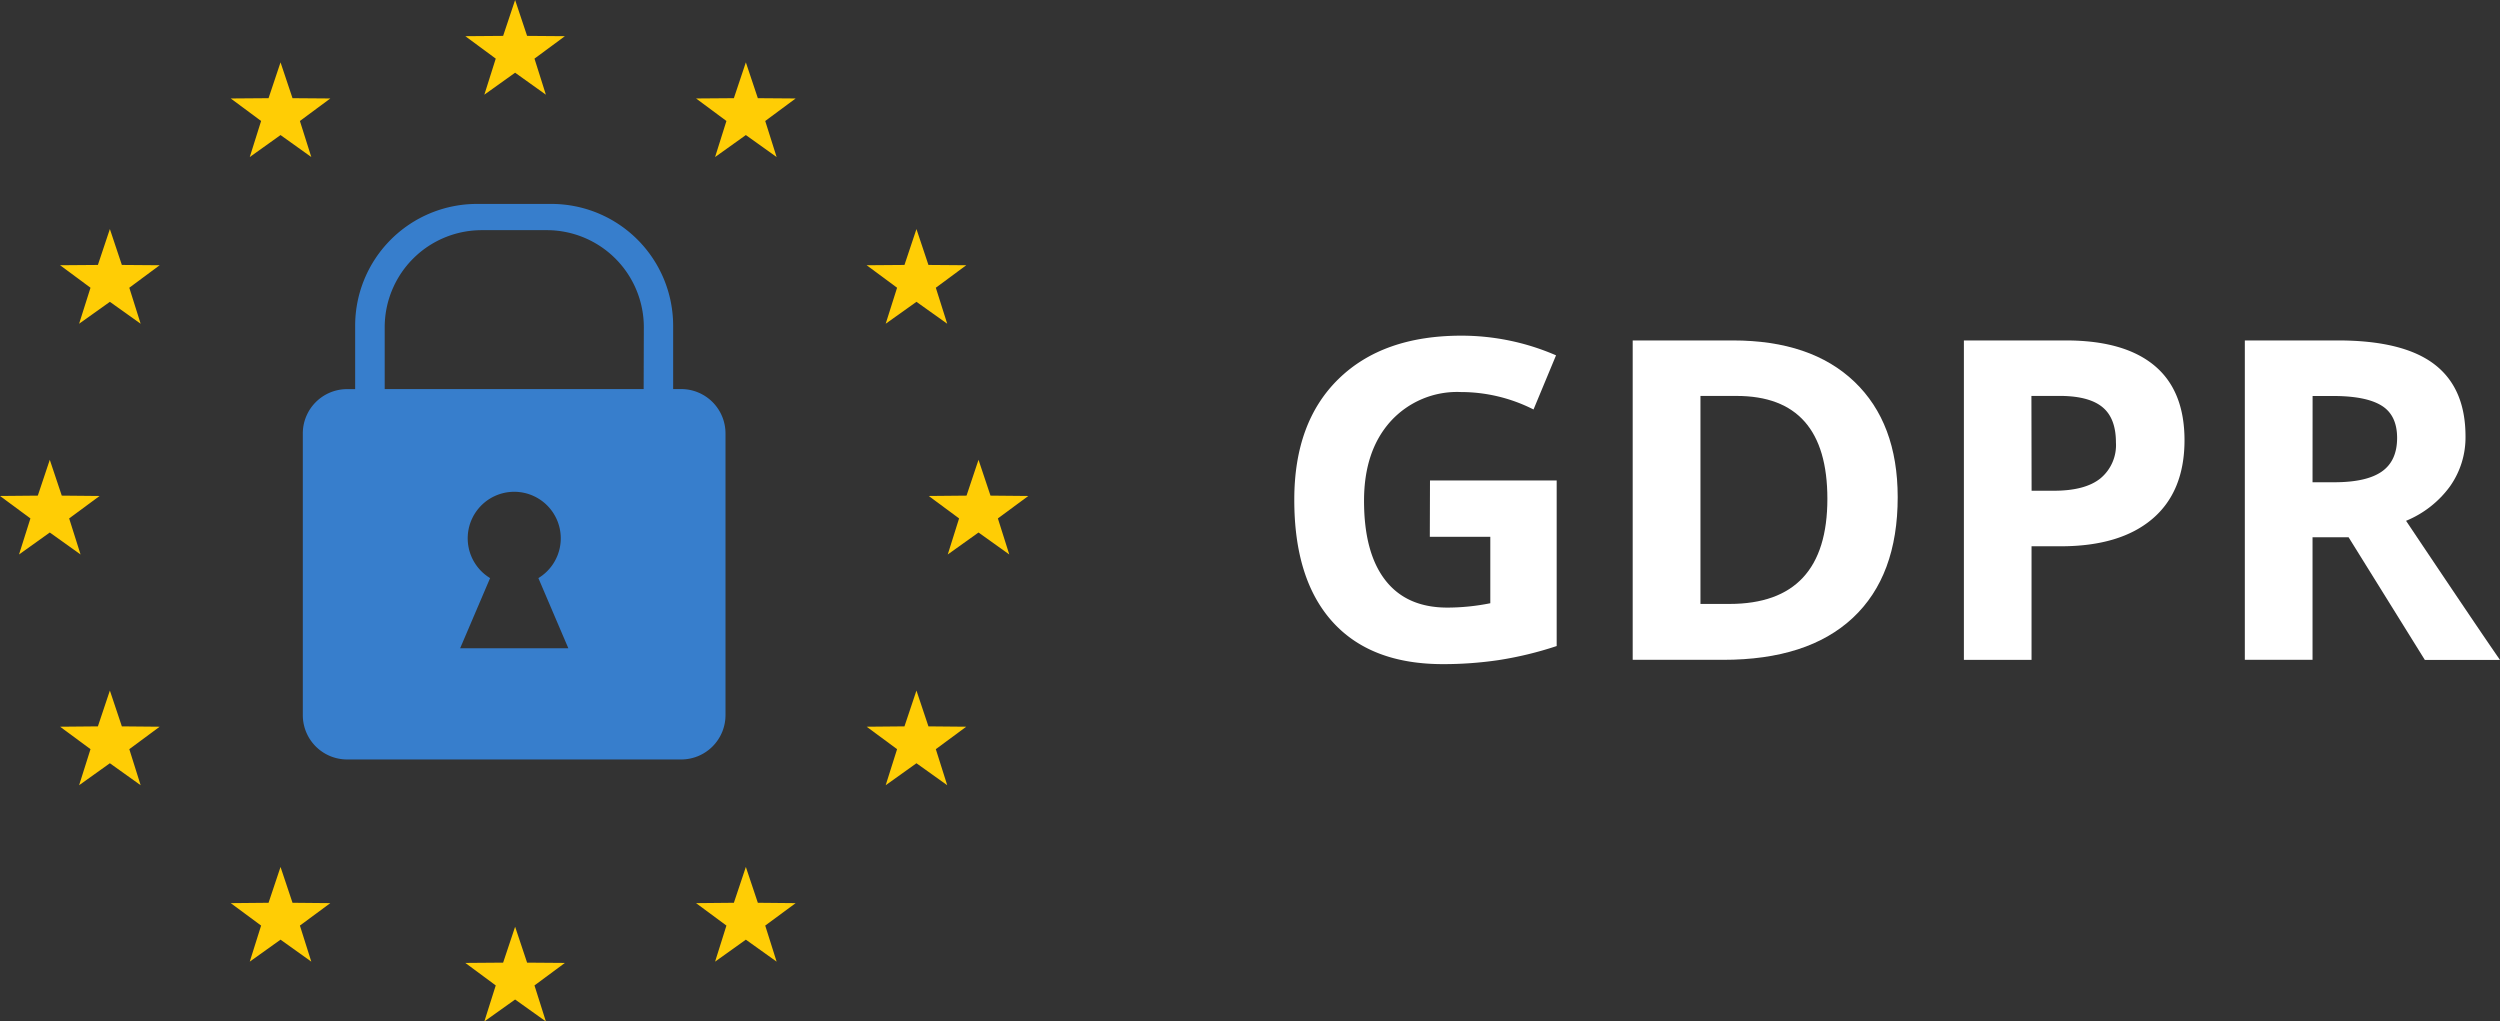
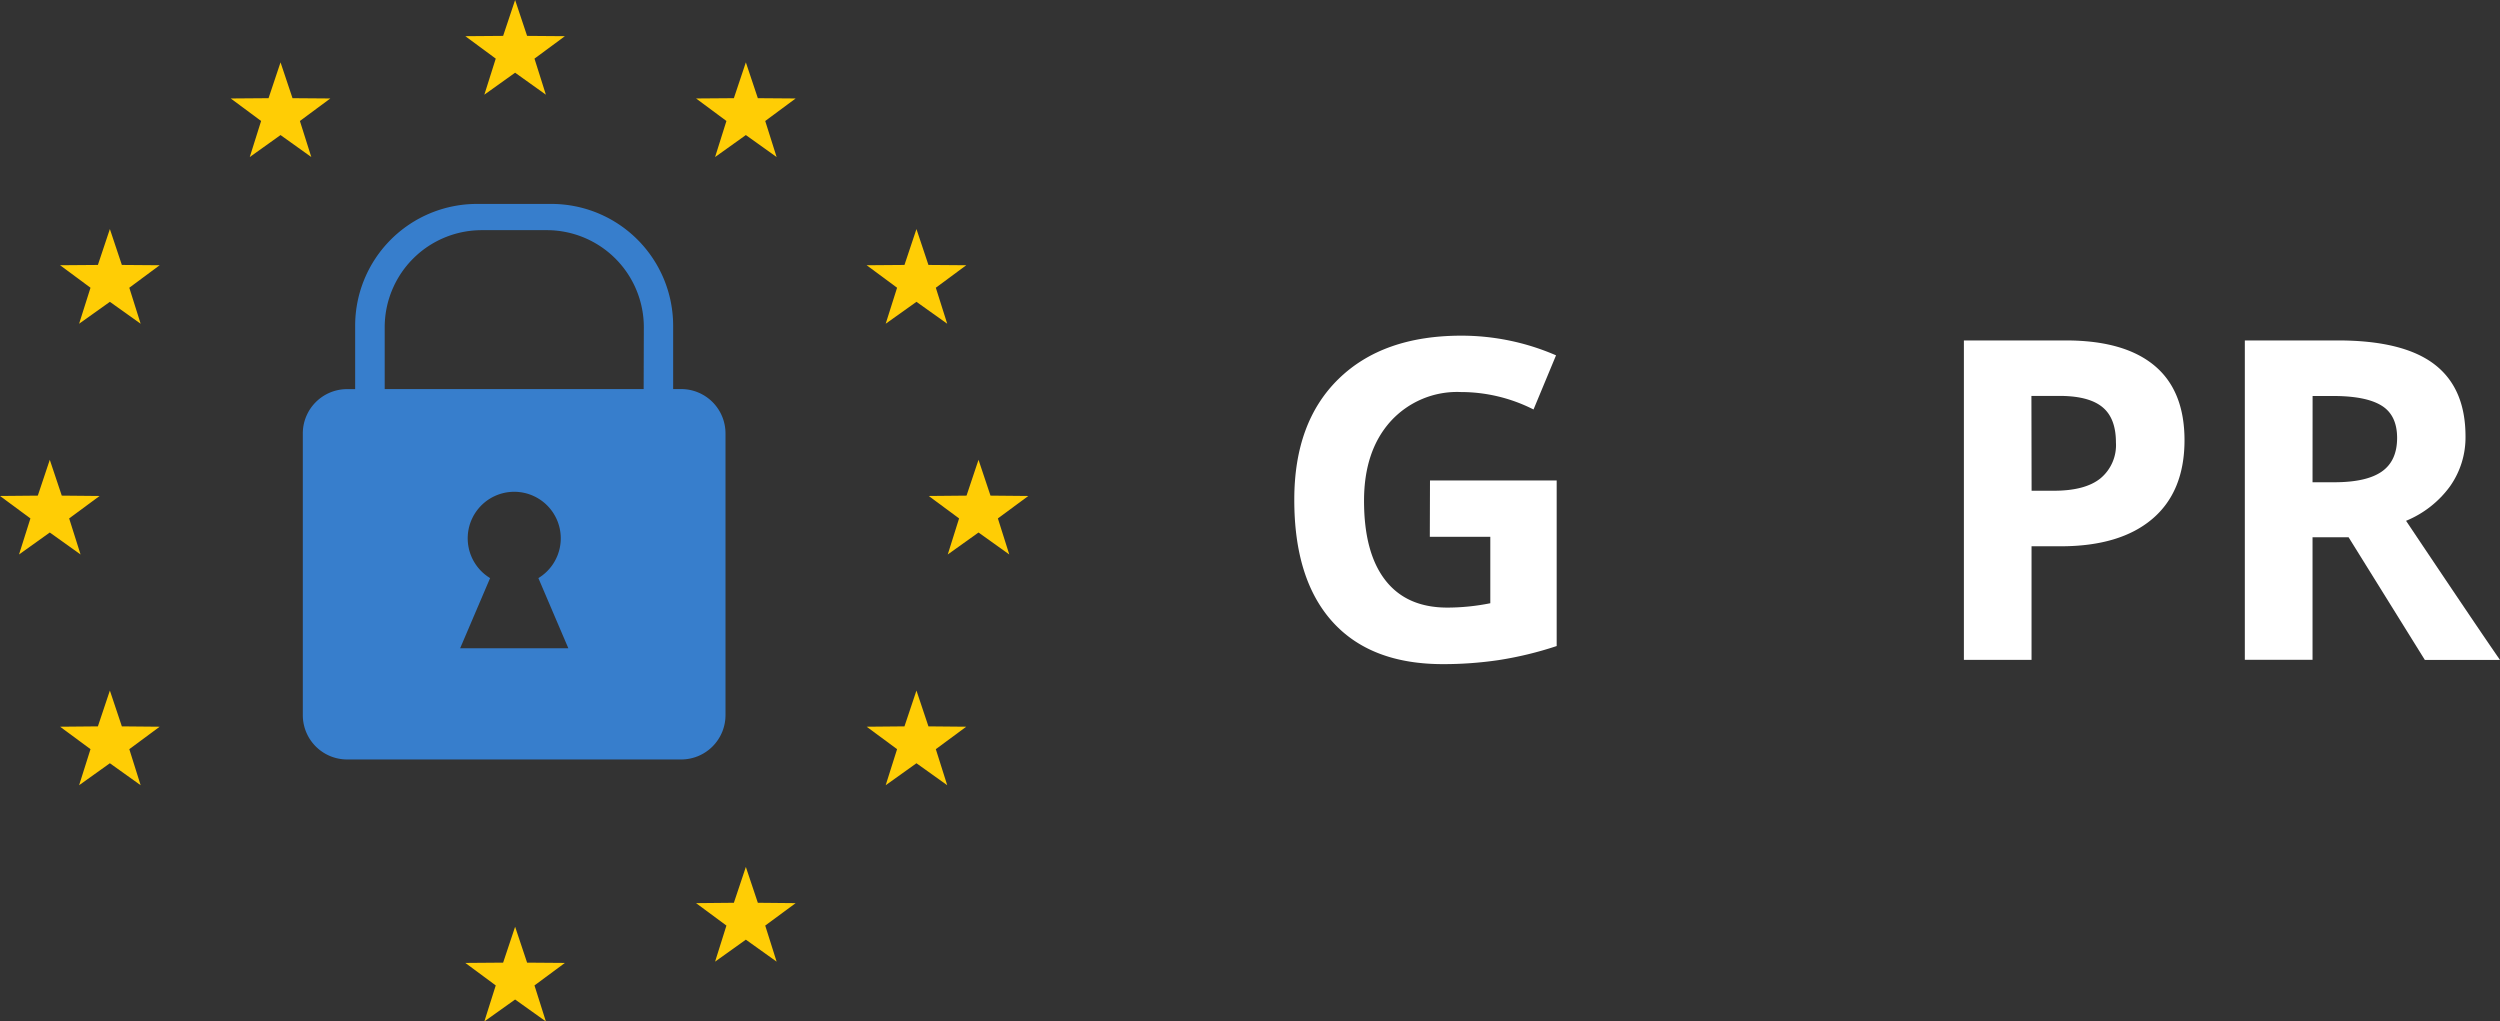
<svg xmlns="http://www.w3.org/2000/svg" viewBox="0 0 429.81 175.61">
  <rect x="0" y="0" width="429.81" height="175.61" fill="#333333" stroke="none" />
  <defs>
    <style>.cls-1{fill:#377ecc;}.cls-2{fill:#ffcd05;}.cls-3{fill:#fff;}</style>
  </defs>
  <title>gdpr</title>
  <g id="Слой_2" data-name="Слой 2">
    <g id="svg2566">
      <path class="cls-1" d="M117.11,66.89h-1.38V56A20.94,20.94,0,0,0,94.79,35.06H82A20.94,20.94,0,0,0,61.06,56v10.9H59.68a7.62,7.62,0,0,0-7.62,7.62v48.43a7.62,7.62,0,0,0,7.62,7.62h57.43a7.62,7.62,0,0,0,7.62-7.62V74.51A7.62,7.62,0,0,0,117.11,66.89Zm-38,44.56,5.15-12.06a8,8,0,1,1,8.3,0l5.15,12.06Zm31.55-44.56H66.14V56.25A16.69,16.69,0,0,1,82.83,39.57H94a16.69,16.69,0,0,1,16.69,16.69Z" />
      <polygon class="cls-2" points="88.56 0 90.62 6.17 97.12 6.22 91.89 10.08 93.85 16.28 88.56 12.5 83.27 16.28 85.23 10.08 80 6.22 86.5 6.17 88.56 0" />
      <polygon class="cls-2" points="128.23 10.72 130.29 16.88 136.79 16.93 131.56 20.8 133.52 27 128.23 23.22 122.94 27 124.89 20.8 119.67 16.93 126.17 16.88 128.23 10.72" />
      <polygon class="cls-2" points="157.56 39.38 159.62 45.55 166.12 45.6 160.89 49.47 162.85 55.66 157.56 51.89 152.27 55.66 154.23 49.47 149 45.6 155.5 45.55 157.56 39.38" />
      <polygon class="cls-2" points="48.23 10.72 50.29 16.88 56.79 16.93 51.56 20.8 53.52 27 48.23 23.22 42.94 27 44.89 20.8 39.67 16.93 46.17 16.88 48.23 10.72" />
      <polygon class="cls-2" points="18.89 39.38 20.95 45.55 27.45 45.6 22.23 49.47 24.18 55.66 18.89 51.89 13.6 55.66 15.56 49.47 10.33 45.6 16.83 45.55 18.89 39.38" />
      <polygon class="cls-2" points="8.56 79.05 10.62 85.21 17.12 85.27 11.89 89.13 13.85 95.33 8.56 91.55 3.27 95.33 5.23 89.13 0 85.27 6.5 85.21 8.56 79.05" />
      <polygon class="cls-2" points="18.89 118.72 20.95 124.88 27.45 124.94 22.23 128.8 24.18 135 18.89 131.22 13.6 135 15.56 128.8 10.33 124.94 16.83 124.88 18.89 118.72" />
-       <polygon class="cls-2" points="48.23 149.05 50.29 155.21 56.79 155.27 51.56 159.13 53.52 165.33 48.23 161.55 42.94 165.33 44.89 159.13 39.67 155.27 46.17 155.21 48.23 149.05" />
      <polygon class="cls-2" points="88.56 159.33 90.62 165.5 97.12 165.55 91.89 169.42 93.85 175.61 88.56 171.84 83.27 175.61 85.23 169.42 80 165.55 86.5 165.5 88.56 159.33" />
      <polygon class="cls-2" points="128.23 149.05 130.29 155.21 136.79 155.27 131.56 159.13 133.52 165.33 128.23 161.55 122.94 165.33 124.89 159.13 119.67 155.27 126.17 155.21 128.23 149.05" />
      <polygon class="cls-2" points="157.56 118.72 159.62 124.88 166.12 124.94 160.89 128.8 162.85 135 157.56 131.22 152.27 135 154.23 128.8 149 124.94 155.5 124.88 157.56 118.72" />
      <polygon class="cls-2" points="168.23 79.05 170.29 85.21 176.79 85.27 171.56 89.13 173.52 95.33 168.23 91.55 162.94 95.33 164.89 89.13 159.67 85.27 166.17 85.21 168.23 79.05" />
      <path class="cls-3" d="M245.85,82.6h21.78v28.47a61.32,61.32,0,0,1-10,2.42,65,65,0,0,1-9.56.69q-12.43,0-19-7.3t-6.55-21q0-13.3,7.61-20.73t21.09-7.44a40.8,40.8,0,0,1,16.3,3.38l-3.87,9.31a27.64,27.64,0,0,0-12.51-3,15.45,15.45,0,0,0-12.09,5.07q-4.54,5.07-4.54,13.63,0,8.94,3.66,13.65t10.65,4.71a37.66,37.66,0,0,0,7.4-.75V92.29h-10.4Z" />
-       <path class="cls-3" d="M326.26,85.46q0,13.56-7.72,20.77t-22.29,7.21H280.7V58.53h17.24q13.45,0,20.88,7.1T326.26,85.46Zm-12.09.3q0-17.69-15.62-17.69h-6.2v35.76h5Q314.17,103.82,314.17,85.76Z" />
      <path class="cls-3" d="M375.57,75.66q0,8.86-5.54,13.56t-15.76,4.7h-5v19.53H337.64V58.53h17.54q10,0,15.19,4.3T375.57,75.66Zm-26.29,8.71h3.83q5.37,0,8-2.12a7.43,7.43,0,0,0,2.67-6.18q0-4.09-2.23-6t-7-2h-5.3Z" />
      <path class="cls-3" d="M397.58,92.37v21.07H385.94V58.53h16q11.19,0,16.56,4.08T423.88,75a14.57,14.57,0,0,1-2.67,8.62,17.65,17.65,0,0,1-7.55,5.92q12.4,18.52,16.15,23.92H416.89L403.78,92.37Zm0-9.46h3.76q5.52,0,8.15-1.84t2.63-5.78q0-3.91-2.68-5.56t-8.32-1.65h-3.53Z" />
    </g>
  </g>
</svg>